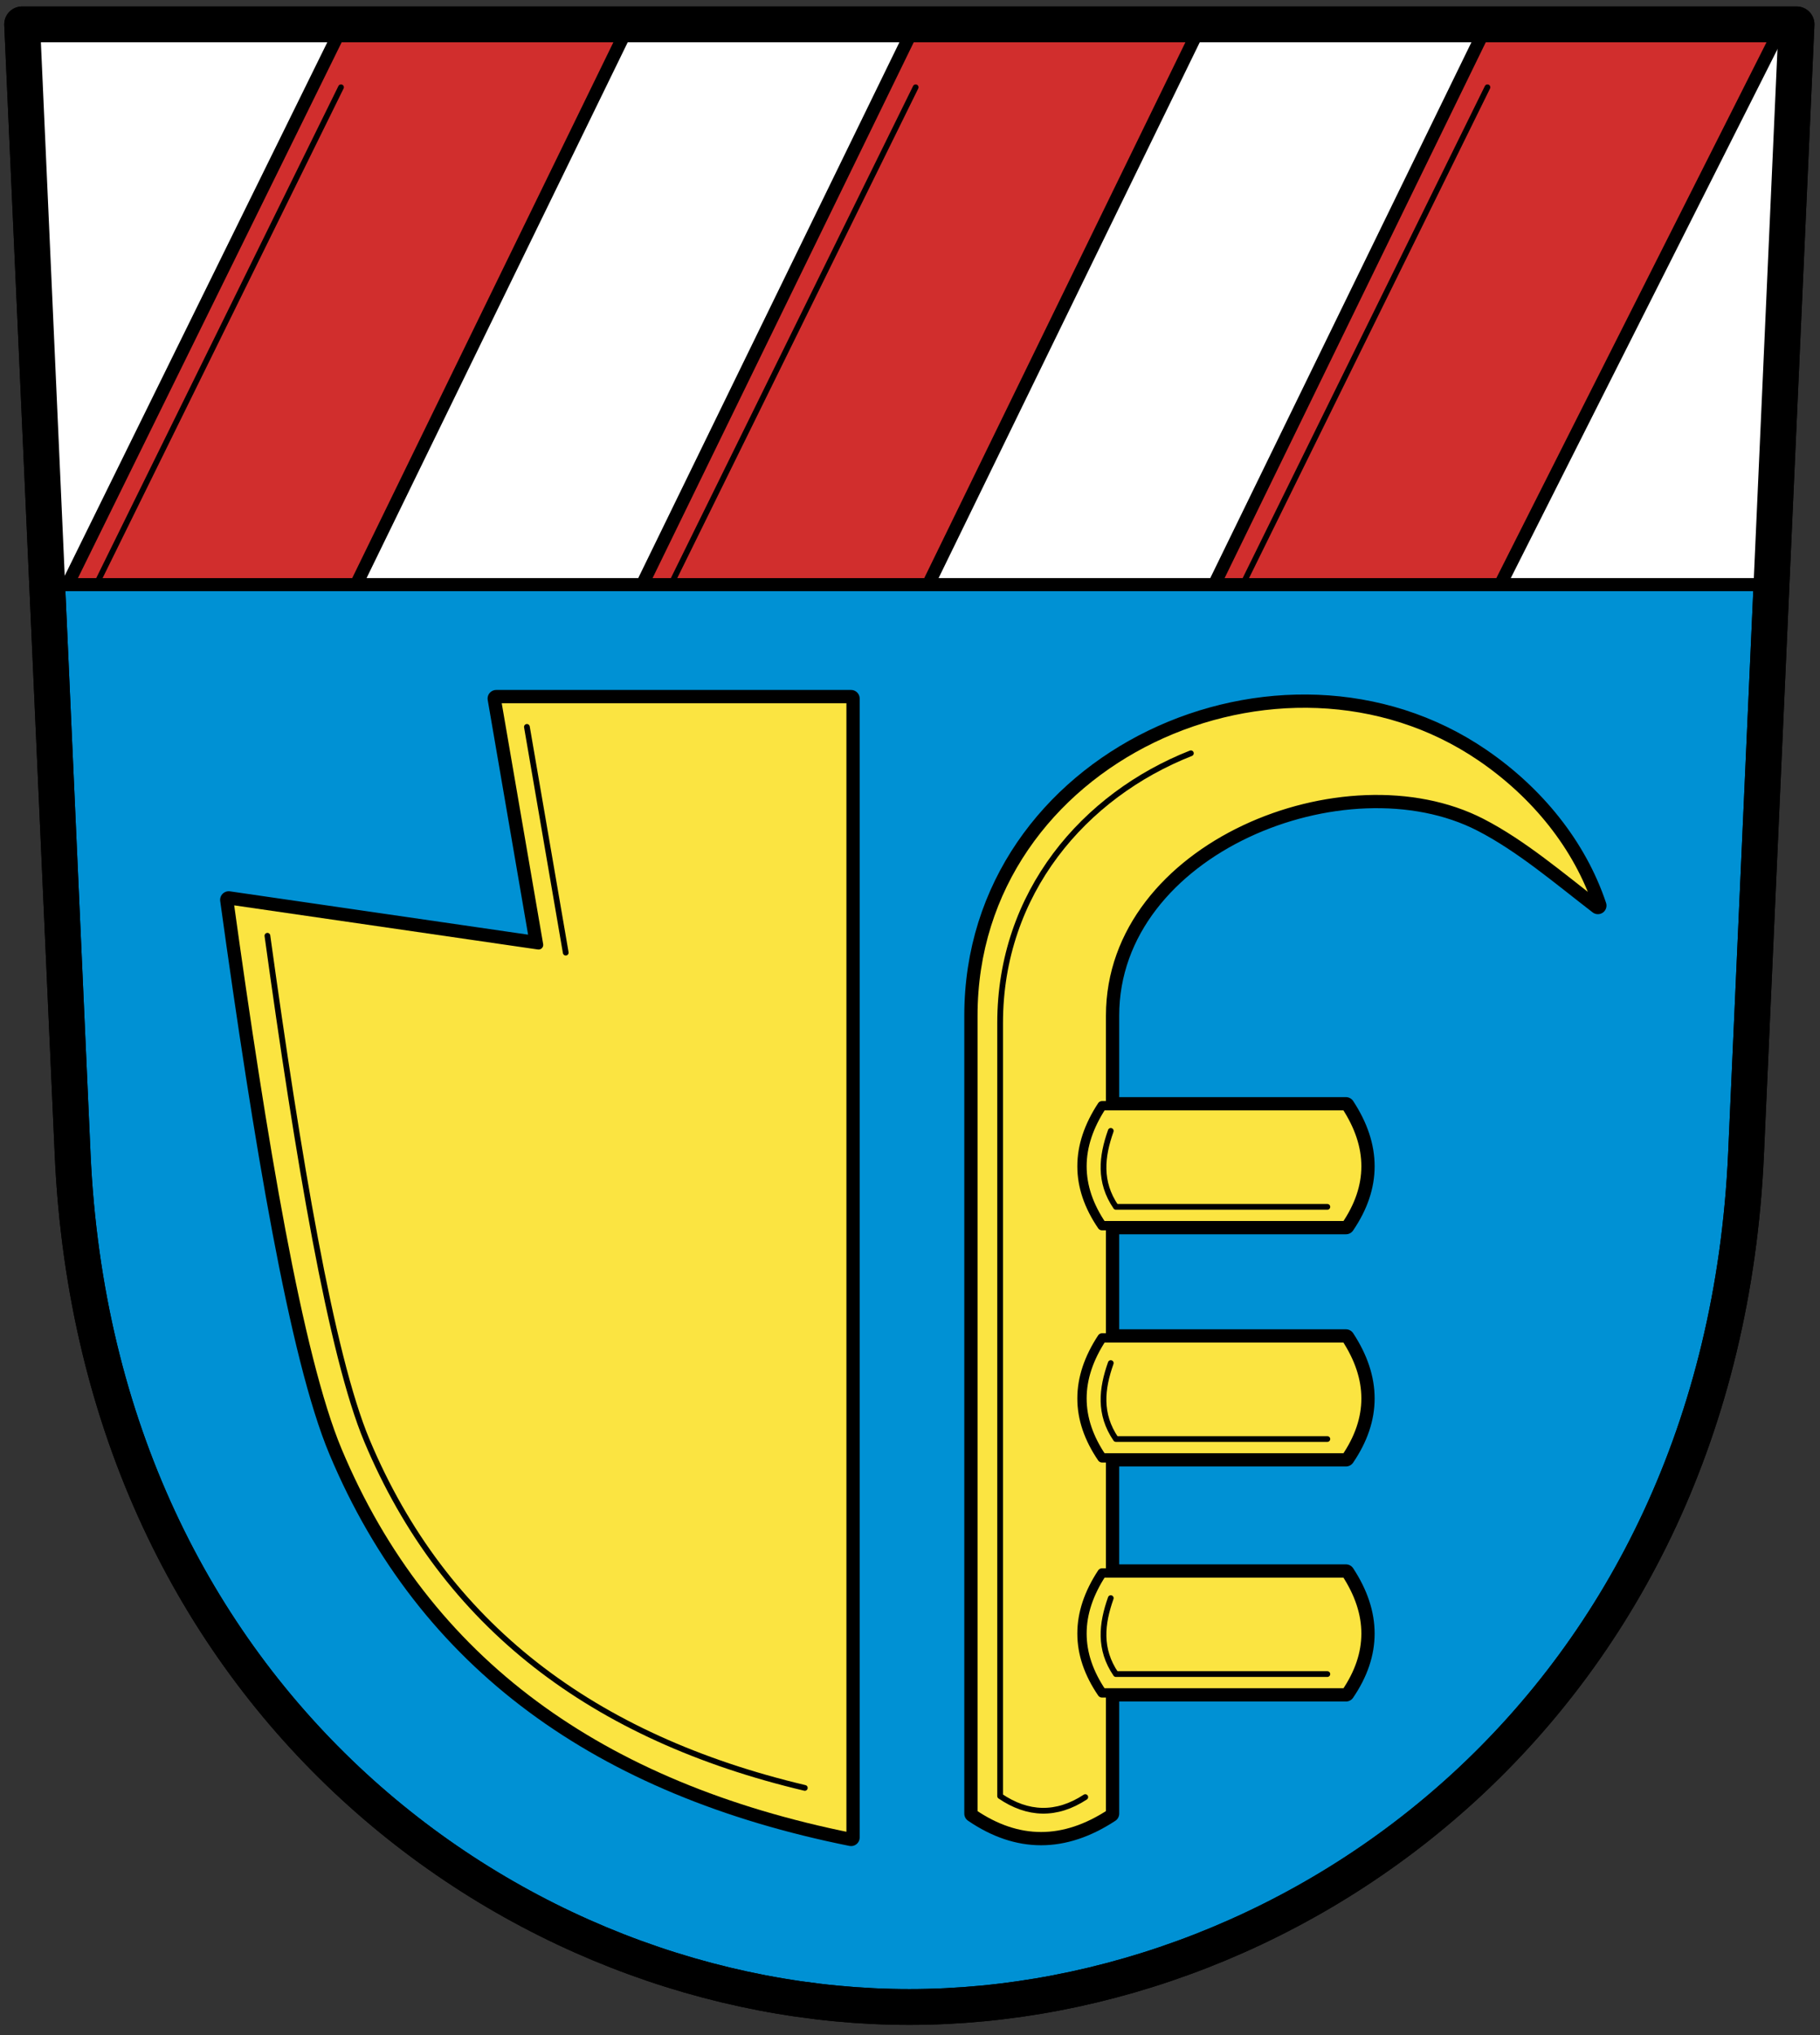
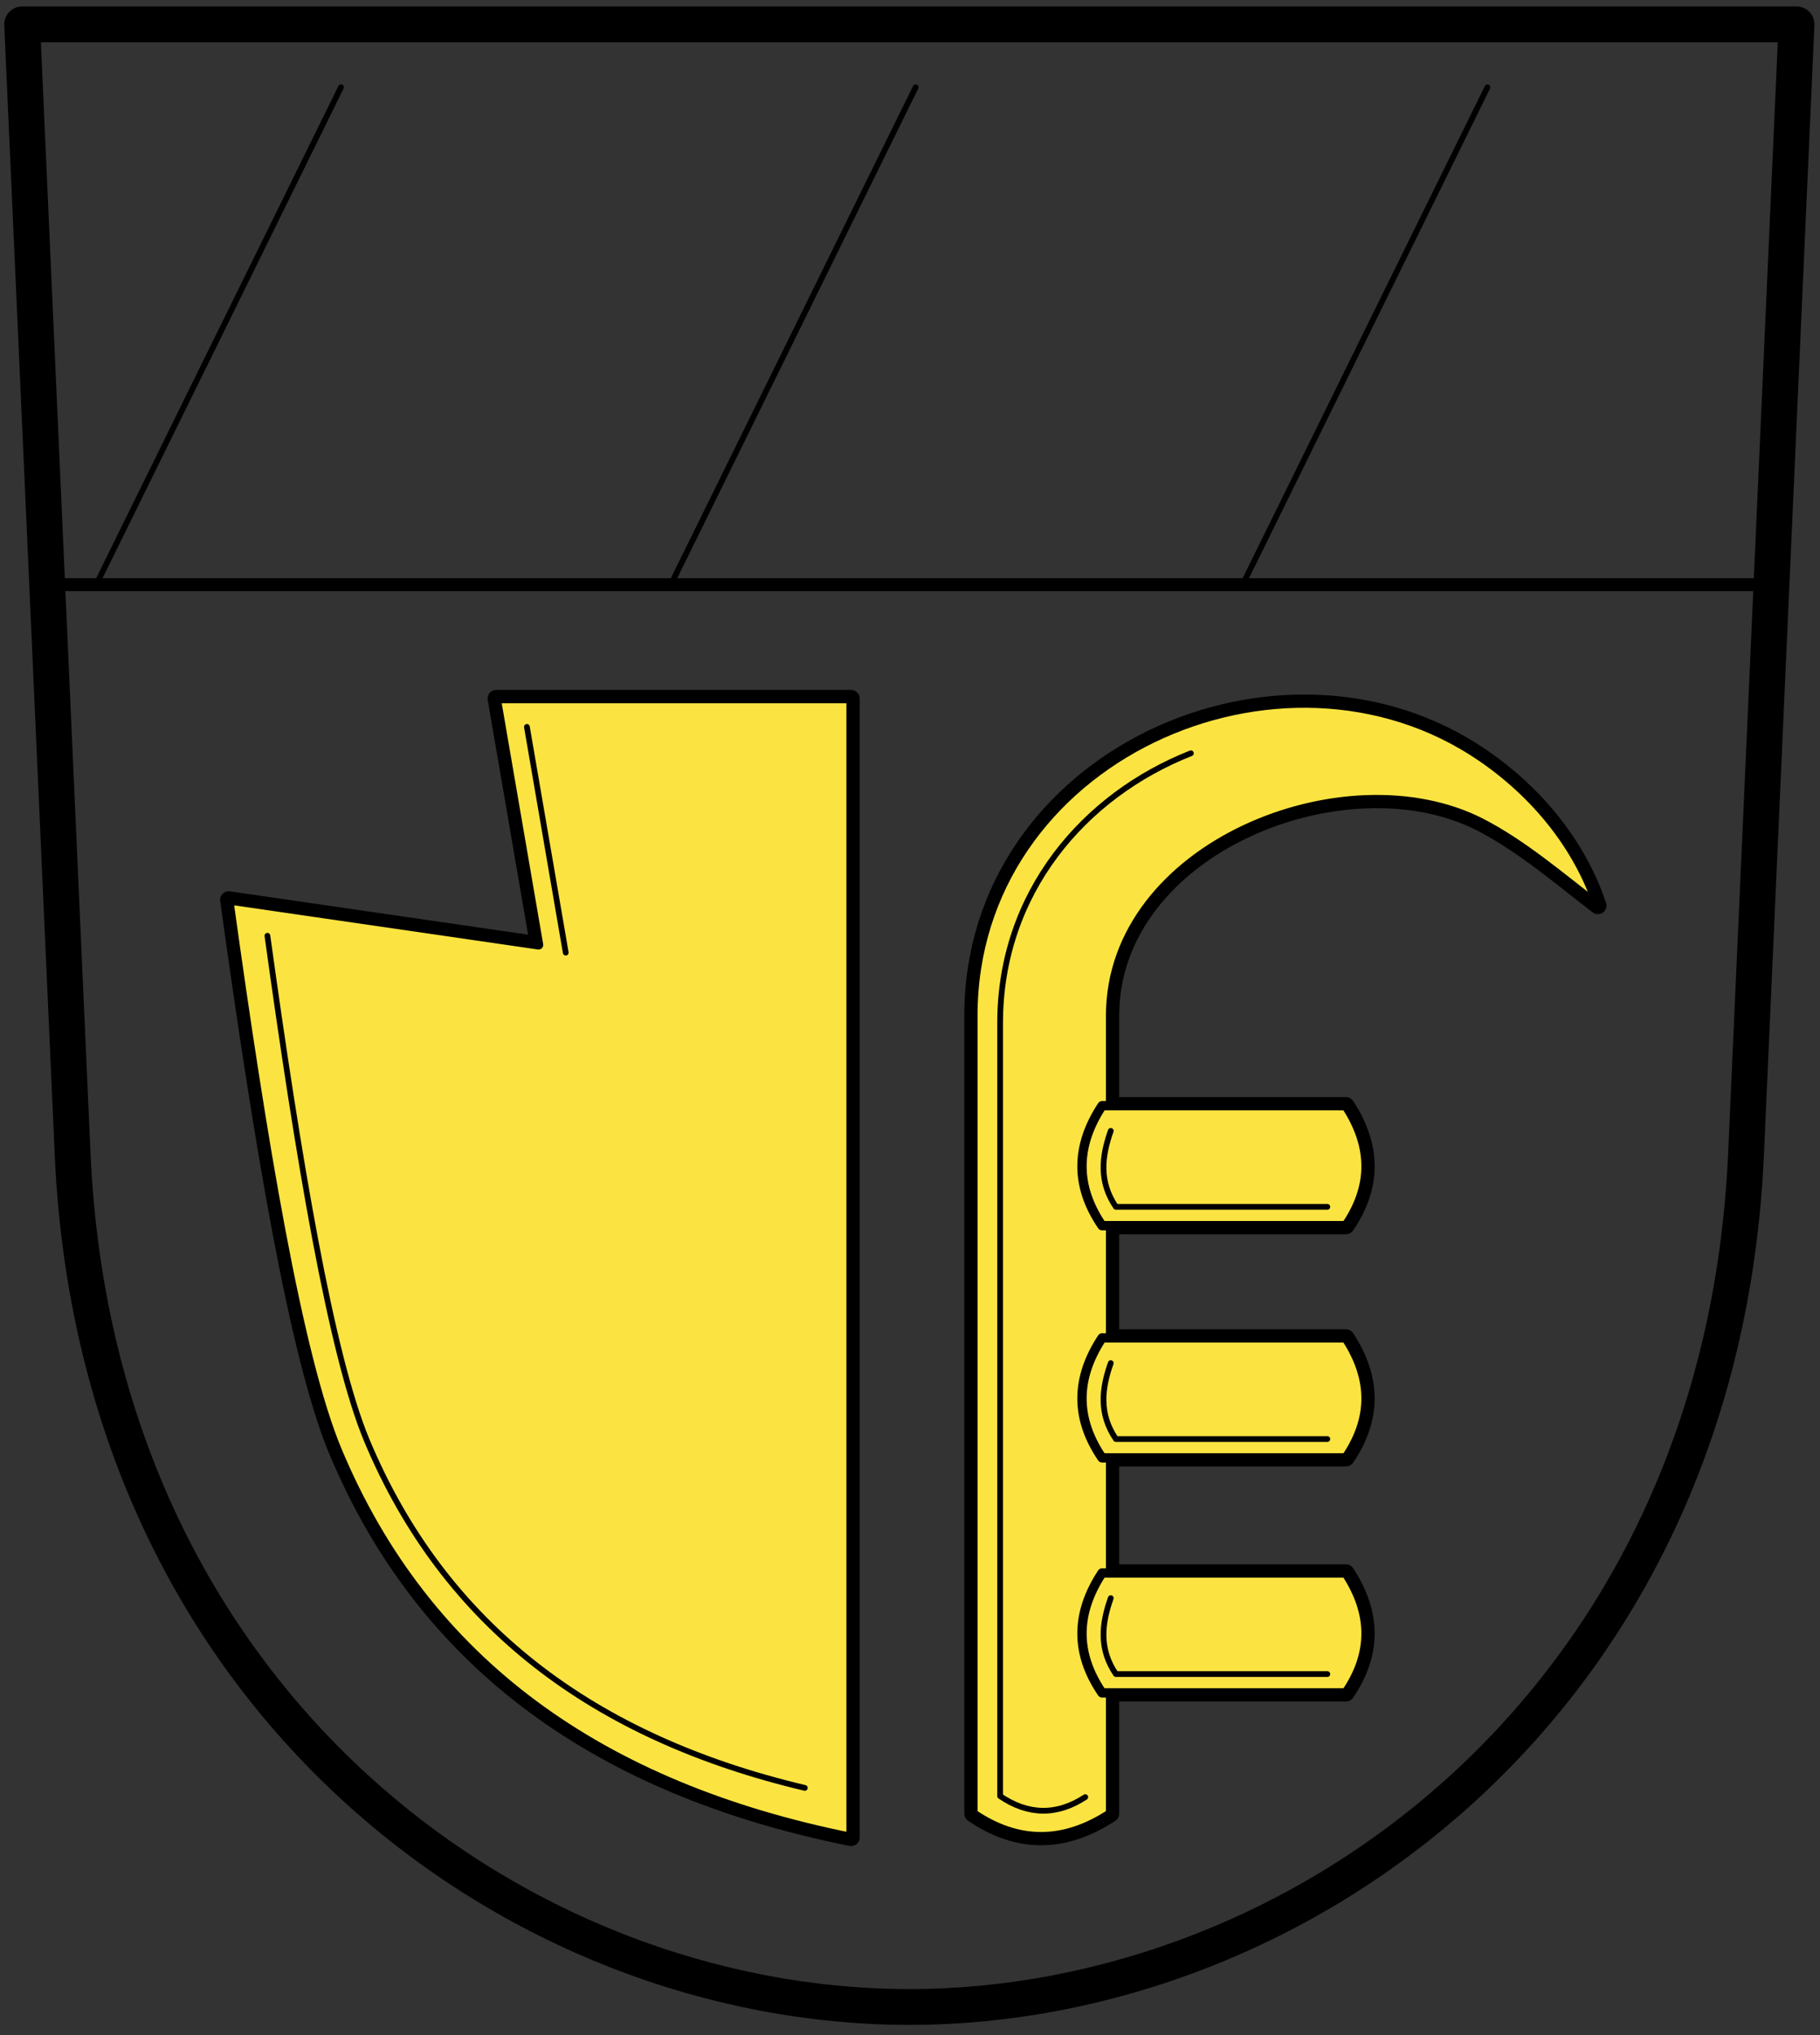
<svg xmlns="http://www.w3.org/2000/svg" version="1.1" id="Vrstva_1" x="0px" y="0px" width="360px" height="402.52px" viewBox="0 0 360 402.52" enable-background="new 0 0 360 402.52" xml:space="preserve">
  <rect x="0" y="0" width="360" height="402.52" fill="#333333" stroke="none" />
  <g>
-     <path fill-rule="evenodd" clip-rule="evenodd" fill="#0091D4" stroke="#000000" stroke-width="7.087" stroke-linecap="round" stroke-linejoin="round" stroke-miterlimit="22.926" d="   M179.869,4.817H4.381l9.985,223.43c4.848,108.488,88.184,168.692,165.502,168.692c77.318,0,160.654-60.204,165.501-168.692   l9.984-223.43H179.869L179.869,4.817z" />
    <path fill-rule="evenodd" clip-rule="evenodd" fill="#FBE441" stroke="#000000" stroke-width="3.402" stroke-linecap="round" stroke-linejoin="round" stroke-miterlimit="22.926" d="   M98.149,138.16h70.195v225.253c-49.438-9.932-84.057-34.529-101.625-76.481c-7.753-18.513-14.865-61.154-21.478-108.96l61.29,8.905   L98.149,138.16L98.149,138.16z M266.236,334.823c5.29-7.756,5.29-15.663,0-23.723H219.68v-22.766h46.557   c5.29-7.756,5.29-15.663,0-23.723H219.68v-22.198h46.557c5.29-7.756,5.29-15.663,0-23.724H219.68v-17.813   c0-33.512,46.432-51.938,73.338-38.097c8.126,4.18,15.672,10.649,23.049,16.325c-3.949-11.79-12.293-22.071-23.049-29.421   c-39.509-26.998-100.578,0.155-100.578,51.193v157.821c8.905,6.074,17.985,6.074,27.24,0v-23.876H266.236L266.236,334.823z" />
-     <polygon fill-rule="evenodd" clip-rule="evenodd" fill="#FFFFFF" stroke="#000000" stroke-width="2.551" stroke-linecap="round" stroke-linejoin="round" stroke-miterlimit="22.926" points="   4.381,4.817 355.354,4.817 350.402,115.635 9.62,115.635 4.381,4.817  " />
-     <polygon fill-rule="evenodd" clip-rule="evenodd" fill="#D12E2D" stroke="#000000" stroke-width="2.551" stroke-linecap="round" stroke-linejoin="round" stroke-miterlimit="22.926" points="   13.355,115.635 67.002,6.654 123.578,6.654 70.454,115.635 13.355,115.635  " />
-     <polygon fill-rule="evenodd" clip-rule="evenodd" fill="#D12E2D" stroke="#000000" stroke-width="2.551" stroke-linecap="round" stroke-linejoin="round" stroke-miterlimit="22.926" points="   180.153,6.654 236.727,6.654 183.603,115.635 127.029,115.635 180.153,6.654  " />
-     <polygon fill-rule="evenodd" clip-rule="evenodd" fill="#D12E2D" stroke="#000000" stroke-width="2.551" stroke-linecap="round" stroke-linejoin="round" stroke-miterlimit="22.926" points="   293.301,6.654 240.178,115.635 296.752,115.635 351.71,6.654 293.301,6.654  " />
    <path fill-rule="evenodd" clip-rule="evenodd" fill="#FBE441" stroke="#000000" stroke-width="1.843" stroke-linecap="round" stroke-linejoin="round" stroke-miterlimit="22.926" d="   M98.149,138.16h70.195v225.253c-49.438-9.932-84.057-34.529-101.625-76.481c-7.753-18.513-14.865-61.154-21.478-108.96l61.29,8.905   L98.149,138.16L98.149,138.16z" />
    <path fill-rule="evenodd" clip-rule="evenodd" fill="#FBE441" stroke="#000000" stroke-width="1.843" stroke-linecap="round" stroke-linejoin="round" stroke-miterlimit="22.926" d="   M192.439,200.877v157.821c8.905,6.074,17.985,6.074,27.24,0V200.877c0-33.512,46.432-51.938,73.338-38.097   c8.126,4.18,15.672,10.649,23.049,16.325c-3.949-11.79-12.293-22.071-23.049-29.421   C253.509,122.687,192.439,149.839,192.439,200.877L192.439,200.877z" />
    <path fill-rule="evenodd" clip-rule="evenodd" fill="#FBE441" stroke="#000000" stroke-width="1.843" stroke-linecap="round" stroke-linejoin="round" stroke-miterlimit="22.926" d="   M266.236,242.414c5.29-7.756,5.29-15.663,0-23.724h-48.25c-5.289,8.061-5.289,15.968,0,23.724H266.236L266.236,242.414z" />
    <path fill-rule="evenodd" clip-rule="evenodd" fill="#FBE441" stroke="#000000" stroke-width="1.843" stroke-linecap="round" stroke-linejoin="round" stroke-miterlimit="22.926" d="   M266.236,288.334c5.29-7.756,5.29-15.663,0-23.723h-48.25c-5.289,8.06-5.289,15.967,0,23.723H266.236L266.236,288.334z" />
    <path fill-rule="evenodd" clip-rule="evenodd" fill="#FBE441" stroke="#000000" stroke-width="1.843" stroke-linecap="round" stroke-linejoin="round" stroke-miterlimit="22.926" d="   M266.236,334.823c5.29-7.756,5.29-15.663,0-23.723h-48.25c-5.289,8.06-5.289,15.967,0,23.723H266.236L266.236,334.823z" />
    <path fill="none" stroke="#000000" stroke-width="1.134" stroke-linecap="round" stroke-linejoin="round" stroke-miterlimit="22.926" d="   M159.195,353.611c-41.839-9.911-71.297-32.095-86.615-68.671c-7.106-16.969-13.625-56.052-19.685-99.868 M111.905,188.415   l-7.682-44.652 M19.024,115.635l48.427-98.375 M132.693,115.635l48.426-98.375 M245.795,115.635l48.427-98.375 M219.712,223.666   c-1.803,5.078-2.354,10.086,1.014,15.022h41.826 M219.712,269.587c-1.803,5.078-2.354,10.085,1.014,15.021h41.826 M219.712,316.075   c-1.803,5.079-2.354,10.086,1.014,15.022h41.826 M235.559,148.982c-21.115,8.325-37.733,27.594-37.733,53.354v152.893   c5.468,3.729,11.162,3.927,16.844,0.197" />
    <polygon fill="none" stroke="#000000" stroke-width="2.551" stroke-linecap="round" stroke-linejoin="round" stroke-miterlimit="22.926" points="   4.381,4.817 355.354,4.817 350.402,115.635 9.62,115.635 4.381,4.817  " />
    <path fill="none" stroke="#000000" stroke-width="7.087" stroke-linecap="round" stroke-linejoin="round" stroke-miterlimit="22.926" d="   M179.869,4.817H4.381l9.985,223.43c4.848,108.488,88.184,168.692,165.502,168.692c77.318,0,160.654-60.204,165.501-168.692   l9.984-223.43H179.869L179.869,4.817z" />
  </g>
</svg>